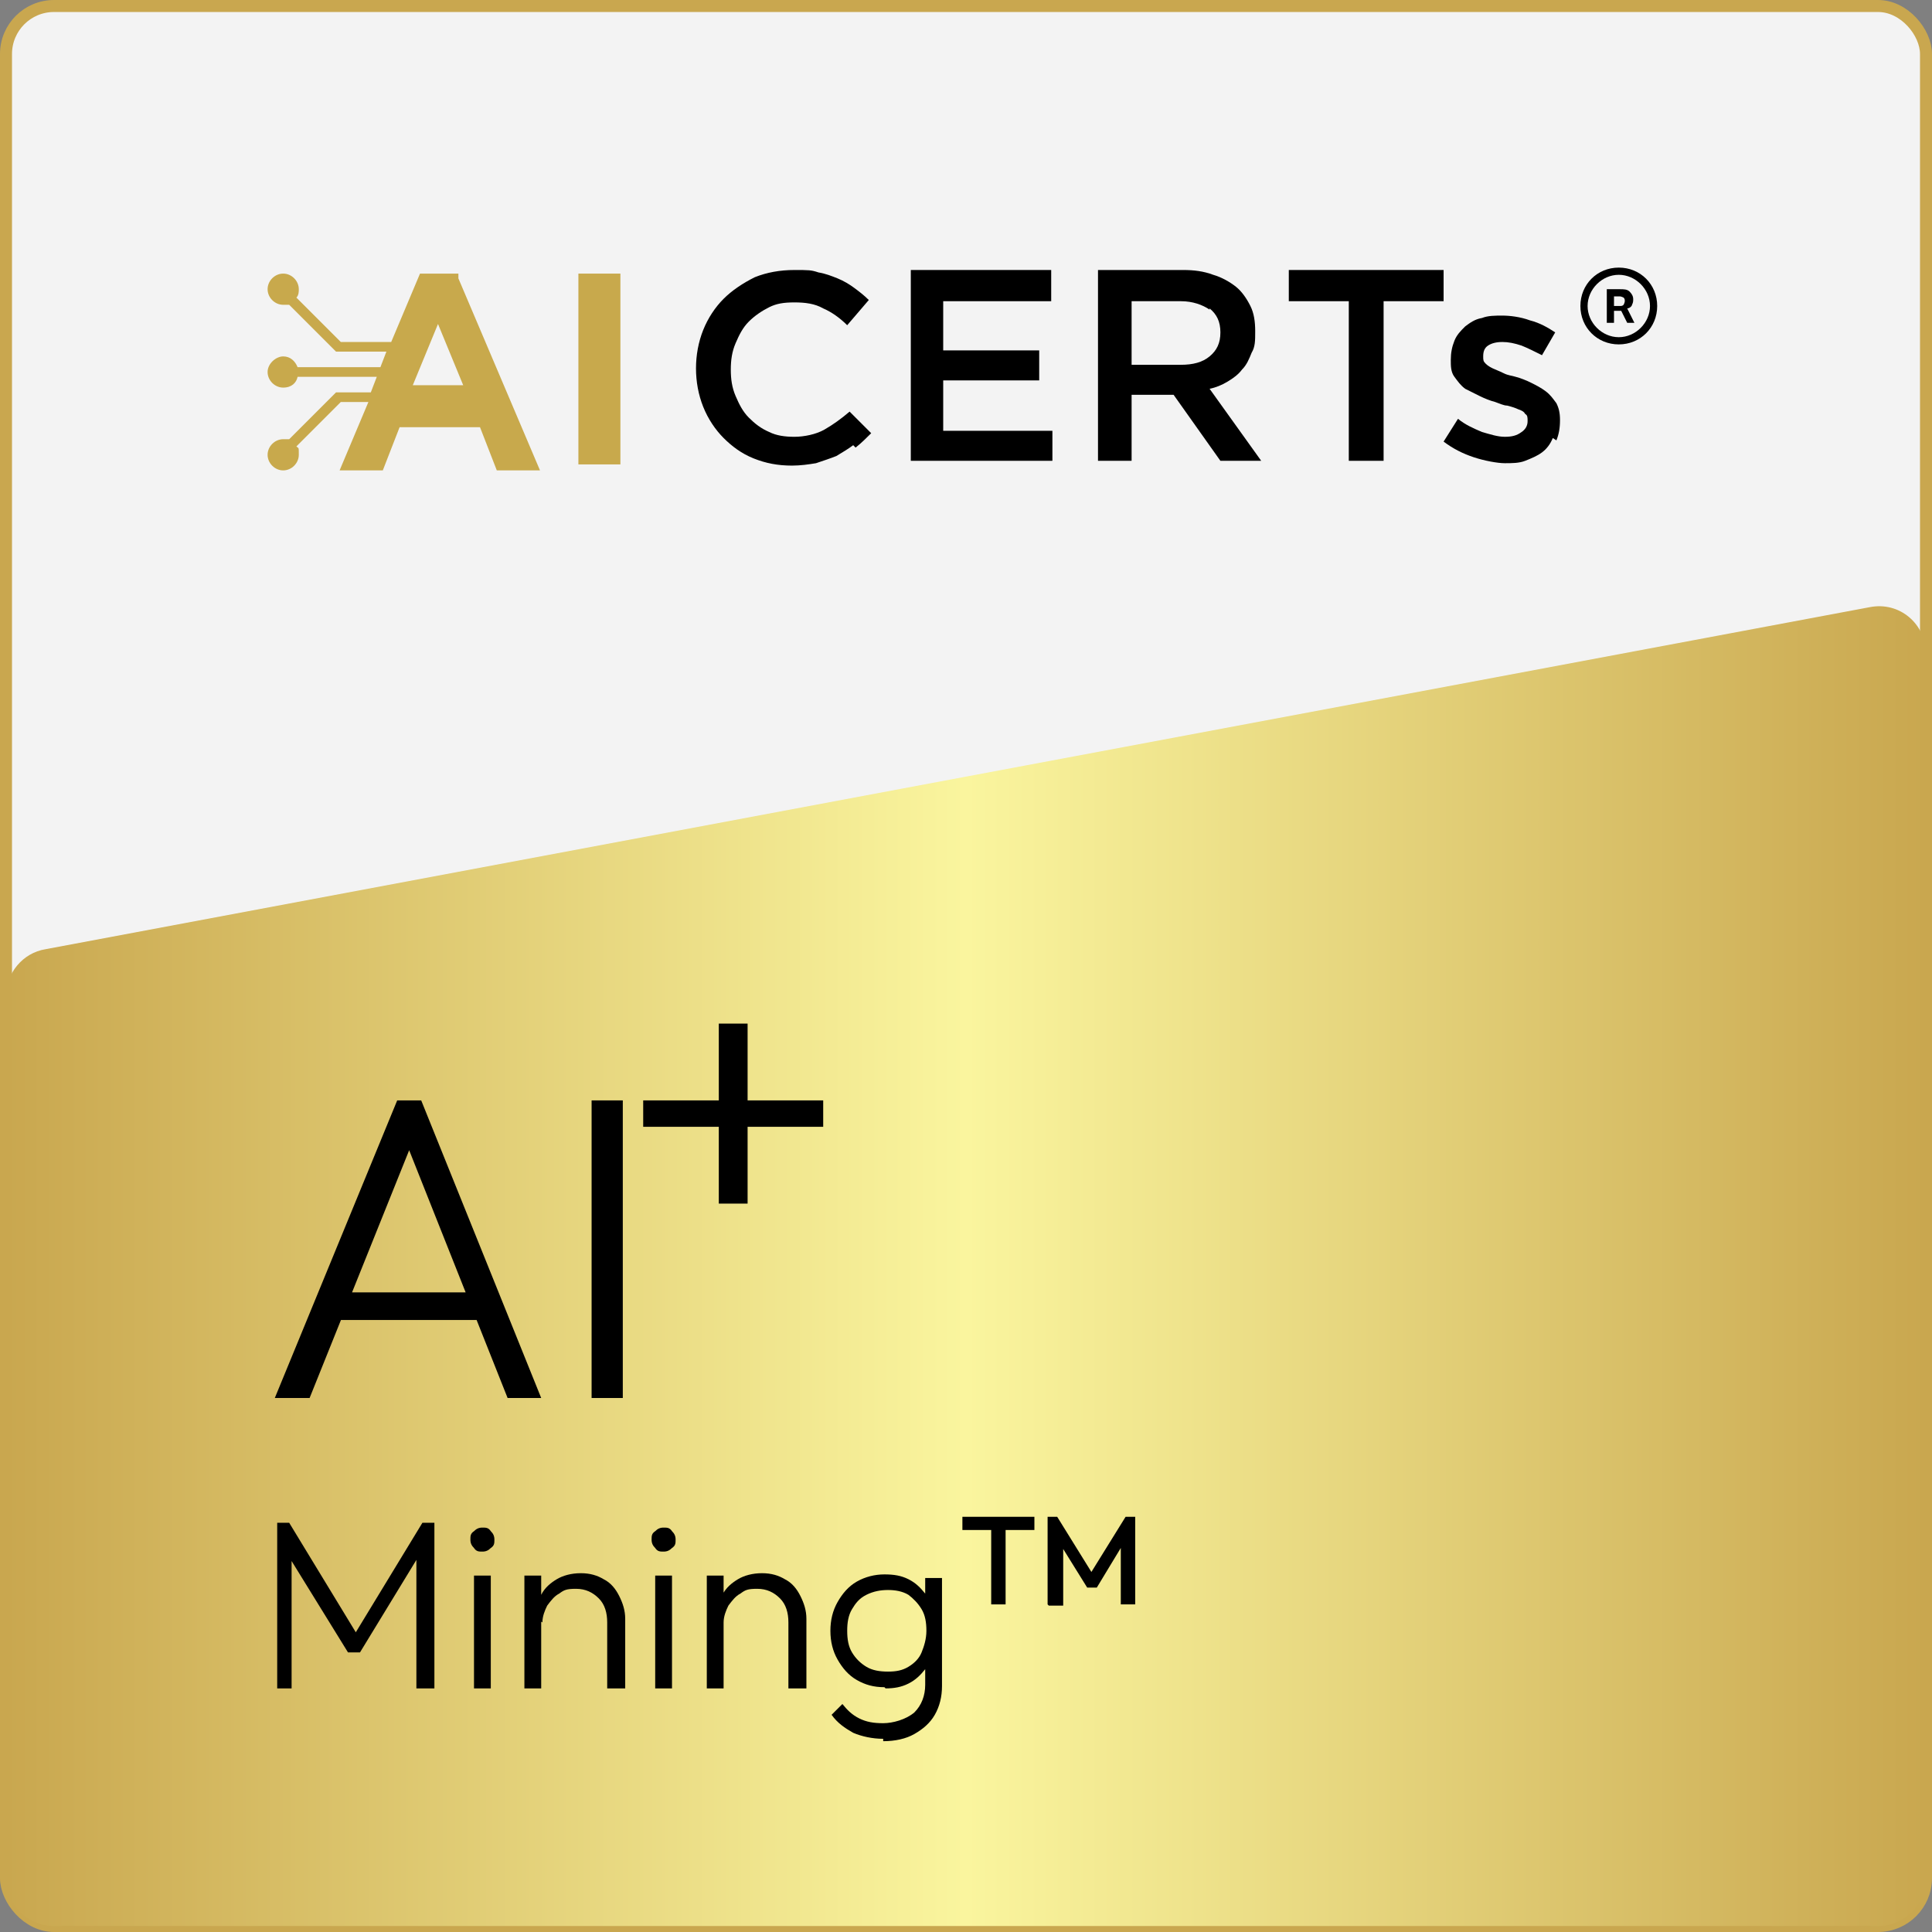
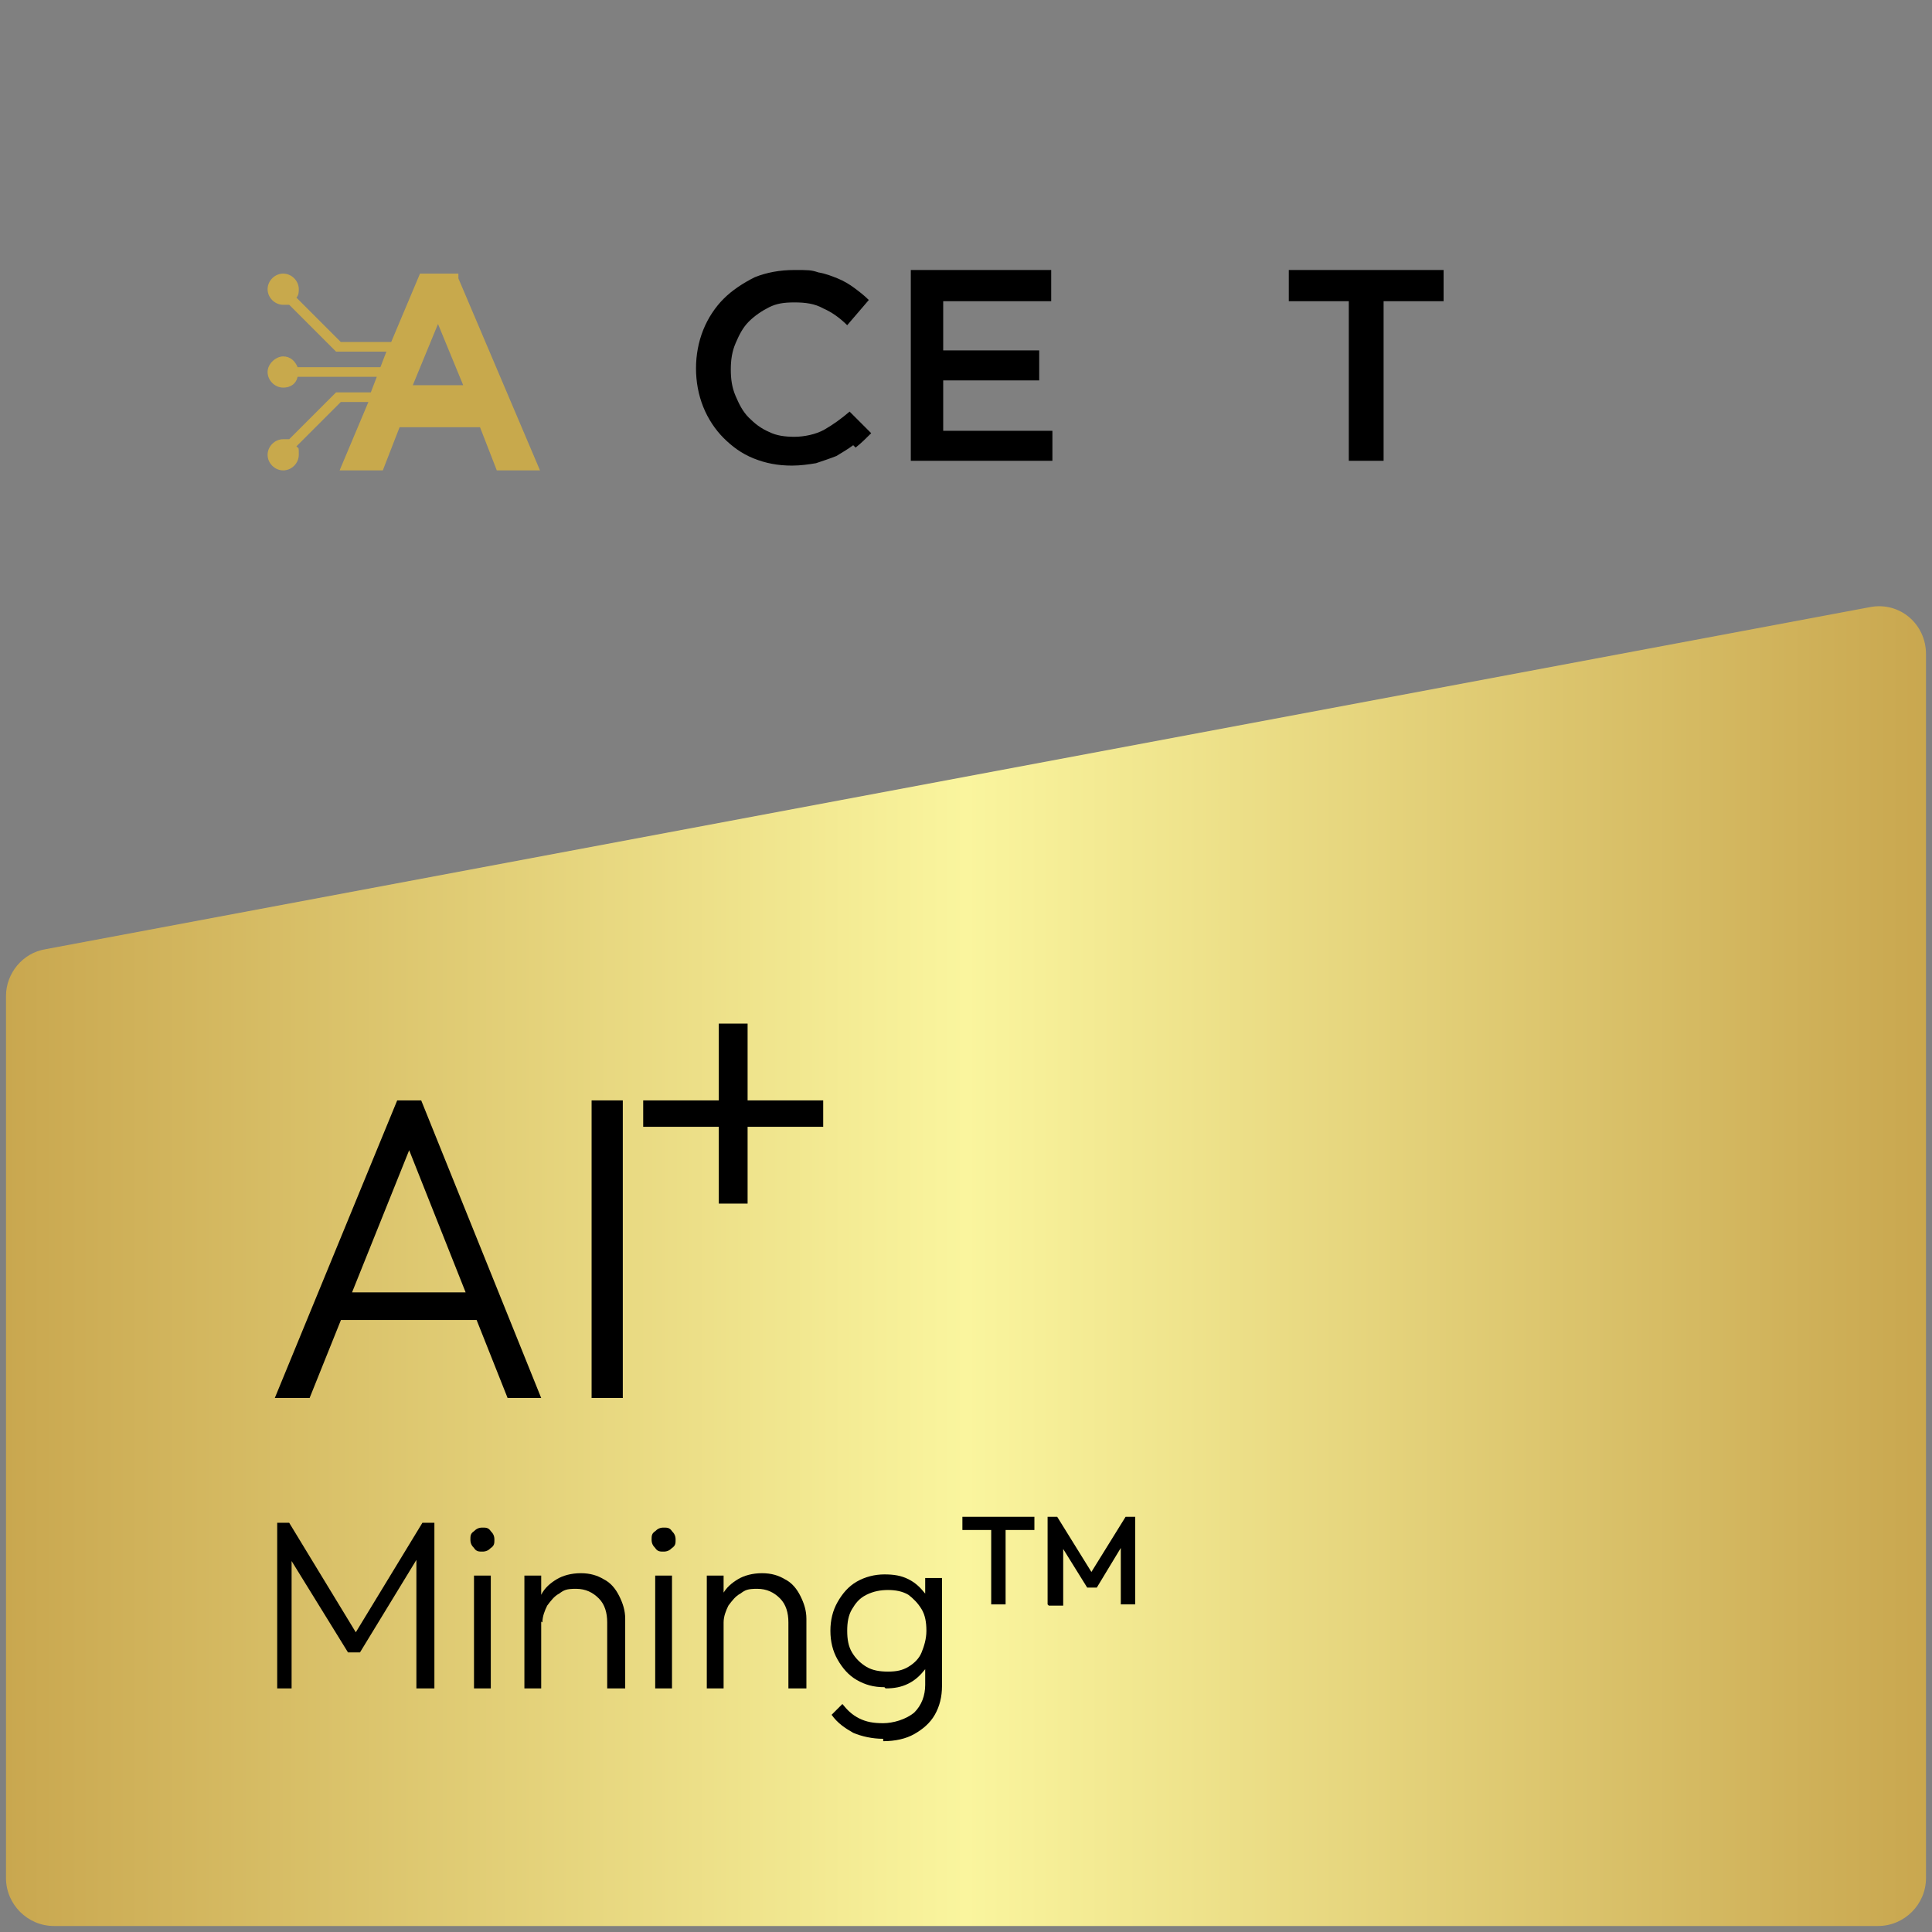
<svg xmlns="http://www.w3.org/2000/svg" id="Layer_4" data-name="Layer 4" viewBox="0 0 161 161">
  <rect x="0" y="0" width="161" height="161" fill="#808080" stroke="none" />
  <defs>
    <style>
      .cls-1 {
        fill: url(#linear-gradient);
      }

      .cls-2 {
        fill: #f3f3f3;
        stroke: #c9a74f;
        stroke-miterlimit: 10;
      }

      .cls-3 {
        fill: #c8a94c;
      }
    </style>
    <linearGradient id="linear-gradient" x1=".5" y1="105.5" x2="160.5" y2="105.5" gradientUnits="userSpaceOnUse">
      <stop offset="0" stop-color="#c9a74f" />
      <stop offset=".5" stop-color="#faf59e" />
      <stop offset="1" stop-color="#c9a74f" />
    </linearGradient>
  </defs>
-   <rect class="cls-2" x=".5" y=".5" width="160" height="160" rx="4" ry="4" />
  <path class="cls-1" d="M156.5,160.5H4.5c-2.2,0-4-1.8-4-4v-73.5c0-1.9,1.4-3.6,3.3-3.9l152-28.5c2.5-.5,4.7,1.4,4.7,3.9v102c0,2.2-1.8,4-4,4Z" />
  <g>
    <g>
      <path d="M23.1,140.7v-13.8h1l5.9,9.7h-.7l5.9-9.7h1v13.8h-1.5v-11.2h.3c0,0-5,8.2-5,8.2h-1l-5-8.1h.3c0,0,0,11.1,0,11.1h-1.5Z" />
      <path d="M40.2,129.3c-.3,0-.5,0-.7-.3-.2-.2-.3-.4-.3-.7s0-.5.3-.7c.2-.2.4-.3.7-.3s.5,0,.7.3c.2.2.3.4.3.7s0,.5-.3.7c-.2.2-.4.3-.7.3ZM39.5,140.7v-9.4h1.4v9.4h-1.4Z" />
-       <path d="M43.7,140.7v-9.4h1.4v9.4h-1.4ZM50.6,140.7v-5.5c0-.8-.2-1.5-.7-2s-1.1-.8-1.9-.8-1,.1-1.4.4c-.4.2-.7.6-1,1-.2.4-.4.9-.4,1.4l-.6-.4c0-.7.2-1.3.5-1.9.3-.6.8-1,1.3-1.3s1.2-.5,2-.5,1.4.2,1.9.5c.6.3,1,.8,1.3,1.4.3.6.5,1.2.5,1.9v5.8h-1.4Z" />
+       <path d="M43.7,140.7v-9.4h1.4v9.4h-1.4M50.6,140.7v-5.5c0-.8-.2-1.5-.7-2s-1.1-.8-1.9-.8-1,.1-1.4.4c-.4.2-.7.6-1,1-.2.4-.4.9-.4,1.4l-.6-.4c0-.7.2-1.3.5-1.9.3-.6.8-1,1.3-1.3s1.2-.5,2-.5,1.4.2,1.9.5c.6.3,1,.8,1.3,1.4.3.6.5,1.2.5,1.9v5.8h-1.4Z" />
      <path d="M55.3,129.3c-.3,0-.5,0-.7-.3-.2-.2-.3-.4-.3-.7s0-.5.3-.7c.2-.2.4-.3.7-.3s.5,0,.7.3c.2.2.3.4.3.7s0,.5-.3.7c-.2.2-.4.3-.7.3ZM54.6,140.7v-9.4h1.4v9.4h-1.4Z" />
      <path d="M58.9,140.7v-9.4h1.4v9.4h-1.4ZM65.7,140.7v-5.5c0-.8-.2-1.5-.7-2s-1.1-.8-1.9-.8-1,.1-1.4.4c-.4.2-.7.6-1,1-.2.4-.4.9-.4,1.4l-.6-.4c0-.7.2-1.3.5-1.9.3-.6.8-1,1.3-1.3s1.2-.5,2-.5,1.4.2,1.9.5c.6.3,1,.8,1.3,1.4.3.6.5,1.2.5,1.9v5.8h-1.4Z" />
      <path d="M73.7,140.6c-.9,0-1.6-.2-2.3-.6-.7-.4-1.2-1-1.6-1.7-.4-.7-.6-1.5-.6-2.4s.2-1.7.6-2.4.9-1.3,1.6-1.7c.7-.4,1.5-.6,2.3-.6s1.4.1,2,.4,1,.7,1.4,1.2c.4.5.6,1.1.7,1.8v2.7c0,.7-.3,1.3-.7,1.8-.4.5-.8.9-1.4,1.2-.6.3-1.2.4-1.9.4ZM73.6,144.9c-.9,0-1.8-.2-2.5-.5-.7-.4-1.3-.8-1.8-1.5l.9-.9c.4.5.8.9,1.4,1.2s1.2.4,2,.4,1.9-.3,2.6-.9c.6-.6.9-1.4.9-2.3v-2.3l.3-2.1-.3-2.1v-2.4h1.4v9c0,.9-.2,1.7-.6,2.4-.4.7-1,1.2-1.7,1.6-.7.4-1.6.6-2.6.6ZM74,139.3c.7,0,1.2-.1,1.7-.4.5-.3.9-.7,1.1-1.2s.4-1.1.4-1.8-.1-1.3-.4-1.8c-.3-.5-.7-.9-1.1-1.2-.5-.3-1.1-.4-1.7-.4s-1.2.1-1.8.4-.9.7-1.2,1.2c-.3.5-.4,1.1-.4,1.8s.1,1.3.4,1.8c.3.5.7.9,1.2,1.2s1.1.4,1.8.4Z" />
      <path d="M80.2,127.5v-1.1h6v1.1h-6ZM82.6,133.7v-7.1h1.2v7.1h-1.2Z" />
      <path d="M87.3,133.7v-7.3h.8l3.1,5h-.5l3.1-5h.8v7.3h-1.2v-5.2h.3c0,0-2.3,3.8-2.3,3.8h-.8l-2.3-3.7h.3c0,0,0,5.2,0,5.2h-1.2Z" />
    </g>
    <g>
      <g>
        <path d="M22.9,116.5l10.2-24.8h2l10,24.8h-2.8l-8.7-21.9h1l-8.8,21.9h-2.8ZM27.6,110v-2.3h13v2.3h-13Z" />
        <path d="M49.3,116.5v-24.8h2.6v24.8h-2.6Z" />
      </g>
      <polygon points="59.9 100.3 62.3 100.3 62.3 93.9 68.6 93.9 68.6 91.7 62.3 91.7 62.3 85.3 59.9 85.3 59.9 91.7 53.6 91.7 53.6 93.9 59.9 93.9 59.9 100.3" />
    </g>
  </g>
  <g>
    <g>
      <g>
        <path d="M71.1,37.1c-.4.3-.9.6-1.4.9-.5.2-1.1.4-1.7.6-.6.1-1.3.2-2,.2-1.2,0-2.2-.2-3.2-.6-1-.4-1.8-1-2.5-1.7-.7-.7-1.3-1.6-1.7-2.6-.4-1-.6-2.1-.6-3.2s.2-2.2.6-3.2c.4-1,1-1.9,1.7-2.6s1.6-1.3,2.6-1.8c1-.4,2.1-.6,3.3-.6s1.4,0,2,.2c.6.1,1.1.3,1.6.5.5.2,1,.5,1.4.8.4.3.8.6,1.2,1l-1.8,2.1c-.6-.6-1.3-1.1-2-1.4-.7-.4-1.5-.5-2.4-.5s-1.5.1-2.1.4c-.6.3-1.2.7-1.7,1.2-.5.5-.8,1.1-1.1,1.8-.3.7-.4,1.4-.4,2.2s.1,1.5.4,2.2c.3.7.6,1.3,1.1,1.8.5.5,1,.9,1.7,1.2.6.3,1.3.4,2.1.4s1.8-.2,2.5-.6c.7-.4,1.4-.9,2.1-1.5l1.8,1.8c-.4.4-.8.8-1.3,1.2Z" />
        <path d="M87.6,25.1h-9v4.1h8v2.5h-8v4.2h9.1v2.5h-11.8v-15.9h11.7v2.5Z" />
-         <path d="M101.7,38.4l-3.9-5.5h-3.5v5.5h-2.8v-15.9h7.1c.9,0,1.7.1,2.5.4.7.2,1.4.6,1.9,1,.5.4.9,1,1.2,1.6.3.6.4,1.3.4,2.1s0,1.3-.3,1.8c-.2.5-.4,1-.8,1.4-.3.4-.7.7-1.2,1-.5.3-1,.5-1.5.6l4.3,6h-3.3ZM100.8,25.8c-.6-.4-1.4-.7-2.4-.7h-4.1v5.3h4.1c1,0,1.8-.2,2.4-.7.6-.5.9-1.1.9-2s-.3-1.5-.9-2Z" />
        <path d="M115.2,38.4h-2.8v-13.3h-5v-2.6h12.9v2.6h-5v13.3Z" />
-         <path d="M129.4,36.5c-.2.5-.5.9-.9,1.2-.4.3-.9.5-1.4.7-.5.2-1.1.2-1.7.2s-1.7-.2-2.6-.5c-.9-.3-1.7-.7-2.5-1.3l1.2-1.9c.6.5,1.3.8,2,1.1.7.2,1.3.4,1.9.4s1-.1,1.4-.4c.3-.2.5-.5.5-.9h0c0-.3,0-.5-.2-.6-.1-.2-.3-.3-.6-.4-.2-.1-.5-.2-.9-.3-.3,0-.7-.2-1-.3-.4-.1-.9-.3-1.3-.5-.4-.2-.8-.4-1.2-.6-.4-.3-.6-.6-.9-1s-.3-.9-.3-1.4h0c0-.6.1-1.1.3-1.6.2-.5.5-.8.9-1.2.4-.3.8-.6,1.4-.7.5-.2,1.1-.2,1.7-.2s1.5.1,2.3.4c.8.2,1.5.6,2.1,1l-1.1,1.9c-.6-.3-1.2-.6-1.7-.8-.6-.2-1.1-.3-1.6-.3s-.9.1-1.2.3c-.3.2-.4.5-.4.9h0c0,.3,0,.4.2.6.2.2.4.3.6.4.2.1.5.2.9.4s.7.2,1,.3c.4.1.9.3,1.3.5.4.2.8.4,1.2.7.4.3.6.6.9,1,.2.4.3.8.3,1.4h0c0,.7-.1,1.2-.3,1.7Z" />
      </g>
      <path class="cls-3" d="M38.2,22.8h-3.2l-2.4,5.7h-4.2l-3.7-3.7c.2-.2.2-.5.2-.7,0-.7-.6-1.3-1.3-1.3s-1.3.6-1.3,1.3.6,1.3,1.3,1.3.3,0,.5,0l3.9,3.9h4.2l-.5,1.3h-6.9c-.2-.5-.6-.9-1.2-.9s-1.3.6-1.3,1.3.6,1.3,1.3,1.3,1.1-.4,1.2-.9h6.6l-.5,1.3h-2.9l-3.9,3.9c-.1,0-.3,0-.5,0-.7,0-1.3.6-1.3,1.3s.6,1.3,1.3,1.3,1.3-.6,1.3-1.3,0-.5-.2-.7l3.7-3.7h2.3l-2.4,5.7h3.6l1.4-3.6h6.7l1.4,3.6h3.6l-6.8-16ZM34.4,32.1l2.1-5.1,2.1,5.1h-4.2Z" />
-       <path class="cls-3" d="M48.2,38.7v-15.9h3.5v15.9h-3.5Z" />
    </g>
-     <path d="M134.9,22.3c-1.8,0-3.2,1.4-3.2,3.2s1.4,3.2,3.2,3.2,3.2-1.4,3.2-3.2-1.4-3.2-3.2-3.2M134.9,28.1c-1.4,0-2.6-1.2-2.6-2.6s1.2-2.6,2.6-2.6,2.6,1.2,2.6,2.6-1.2,2.6-2.6,2.6M135,25.9h-.5v1h-.6v-2.8h1.1c.3,0,.6,0,.8.2.2.2.3.4.3.6,0,.2,0,.3-.1.5,0,.1-.2.3-.4.3l.6,1.2h0s-.6,0-.6,0l-.5-1M134.5,25.5h.5c.1,0,.2,0,.3-.1,0,0,.1-.2.1-.3,0-.1,0-.2-.1-.3,0,0-.2-.1-.3-.1h-.5v.9Z" />
  </g>
</svg>